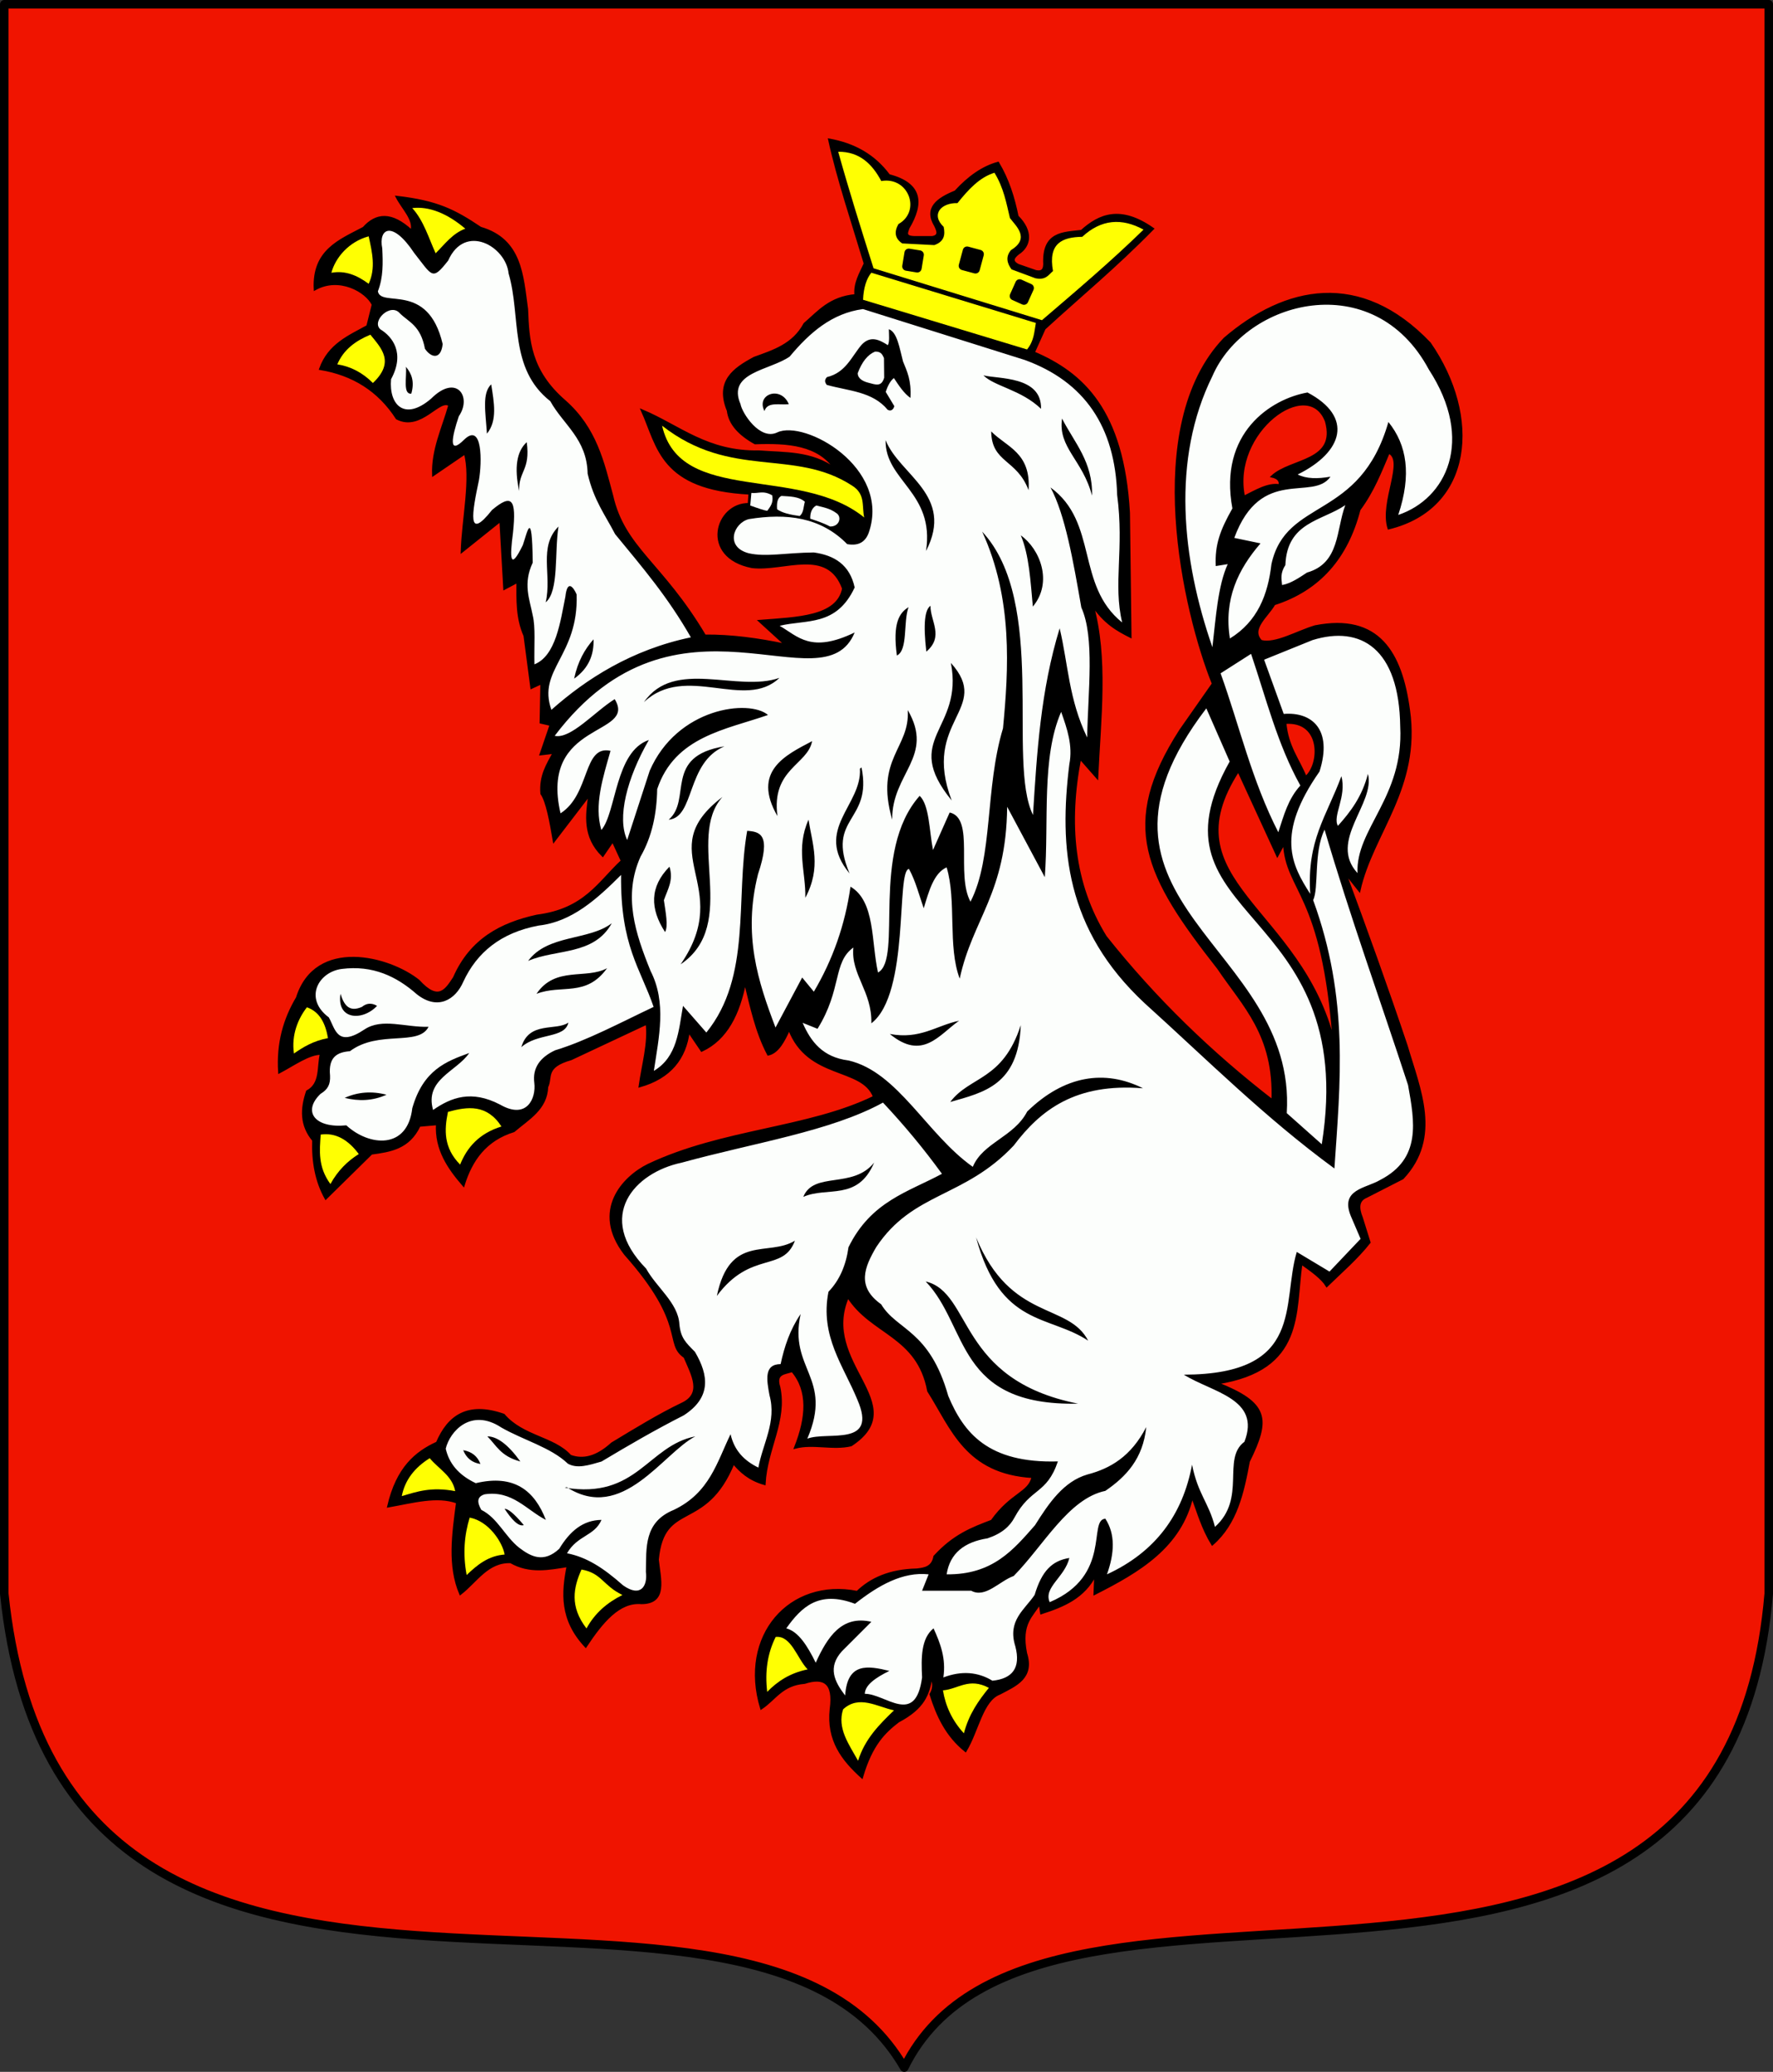
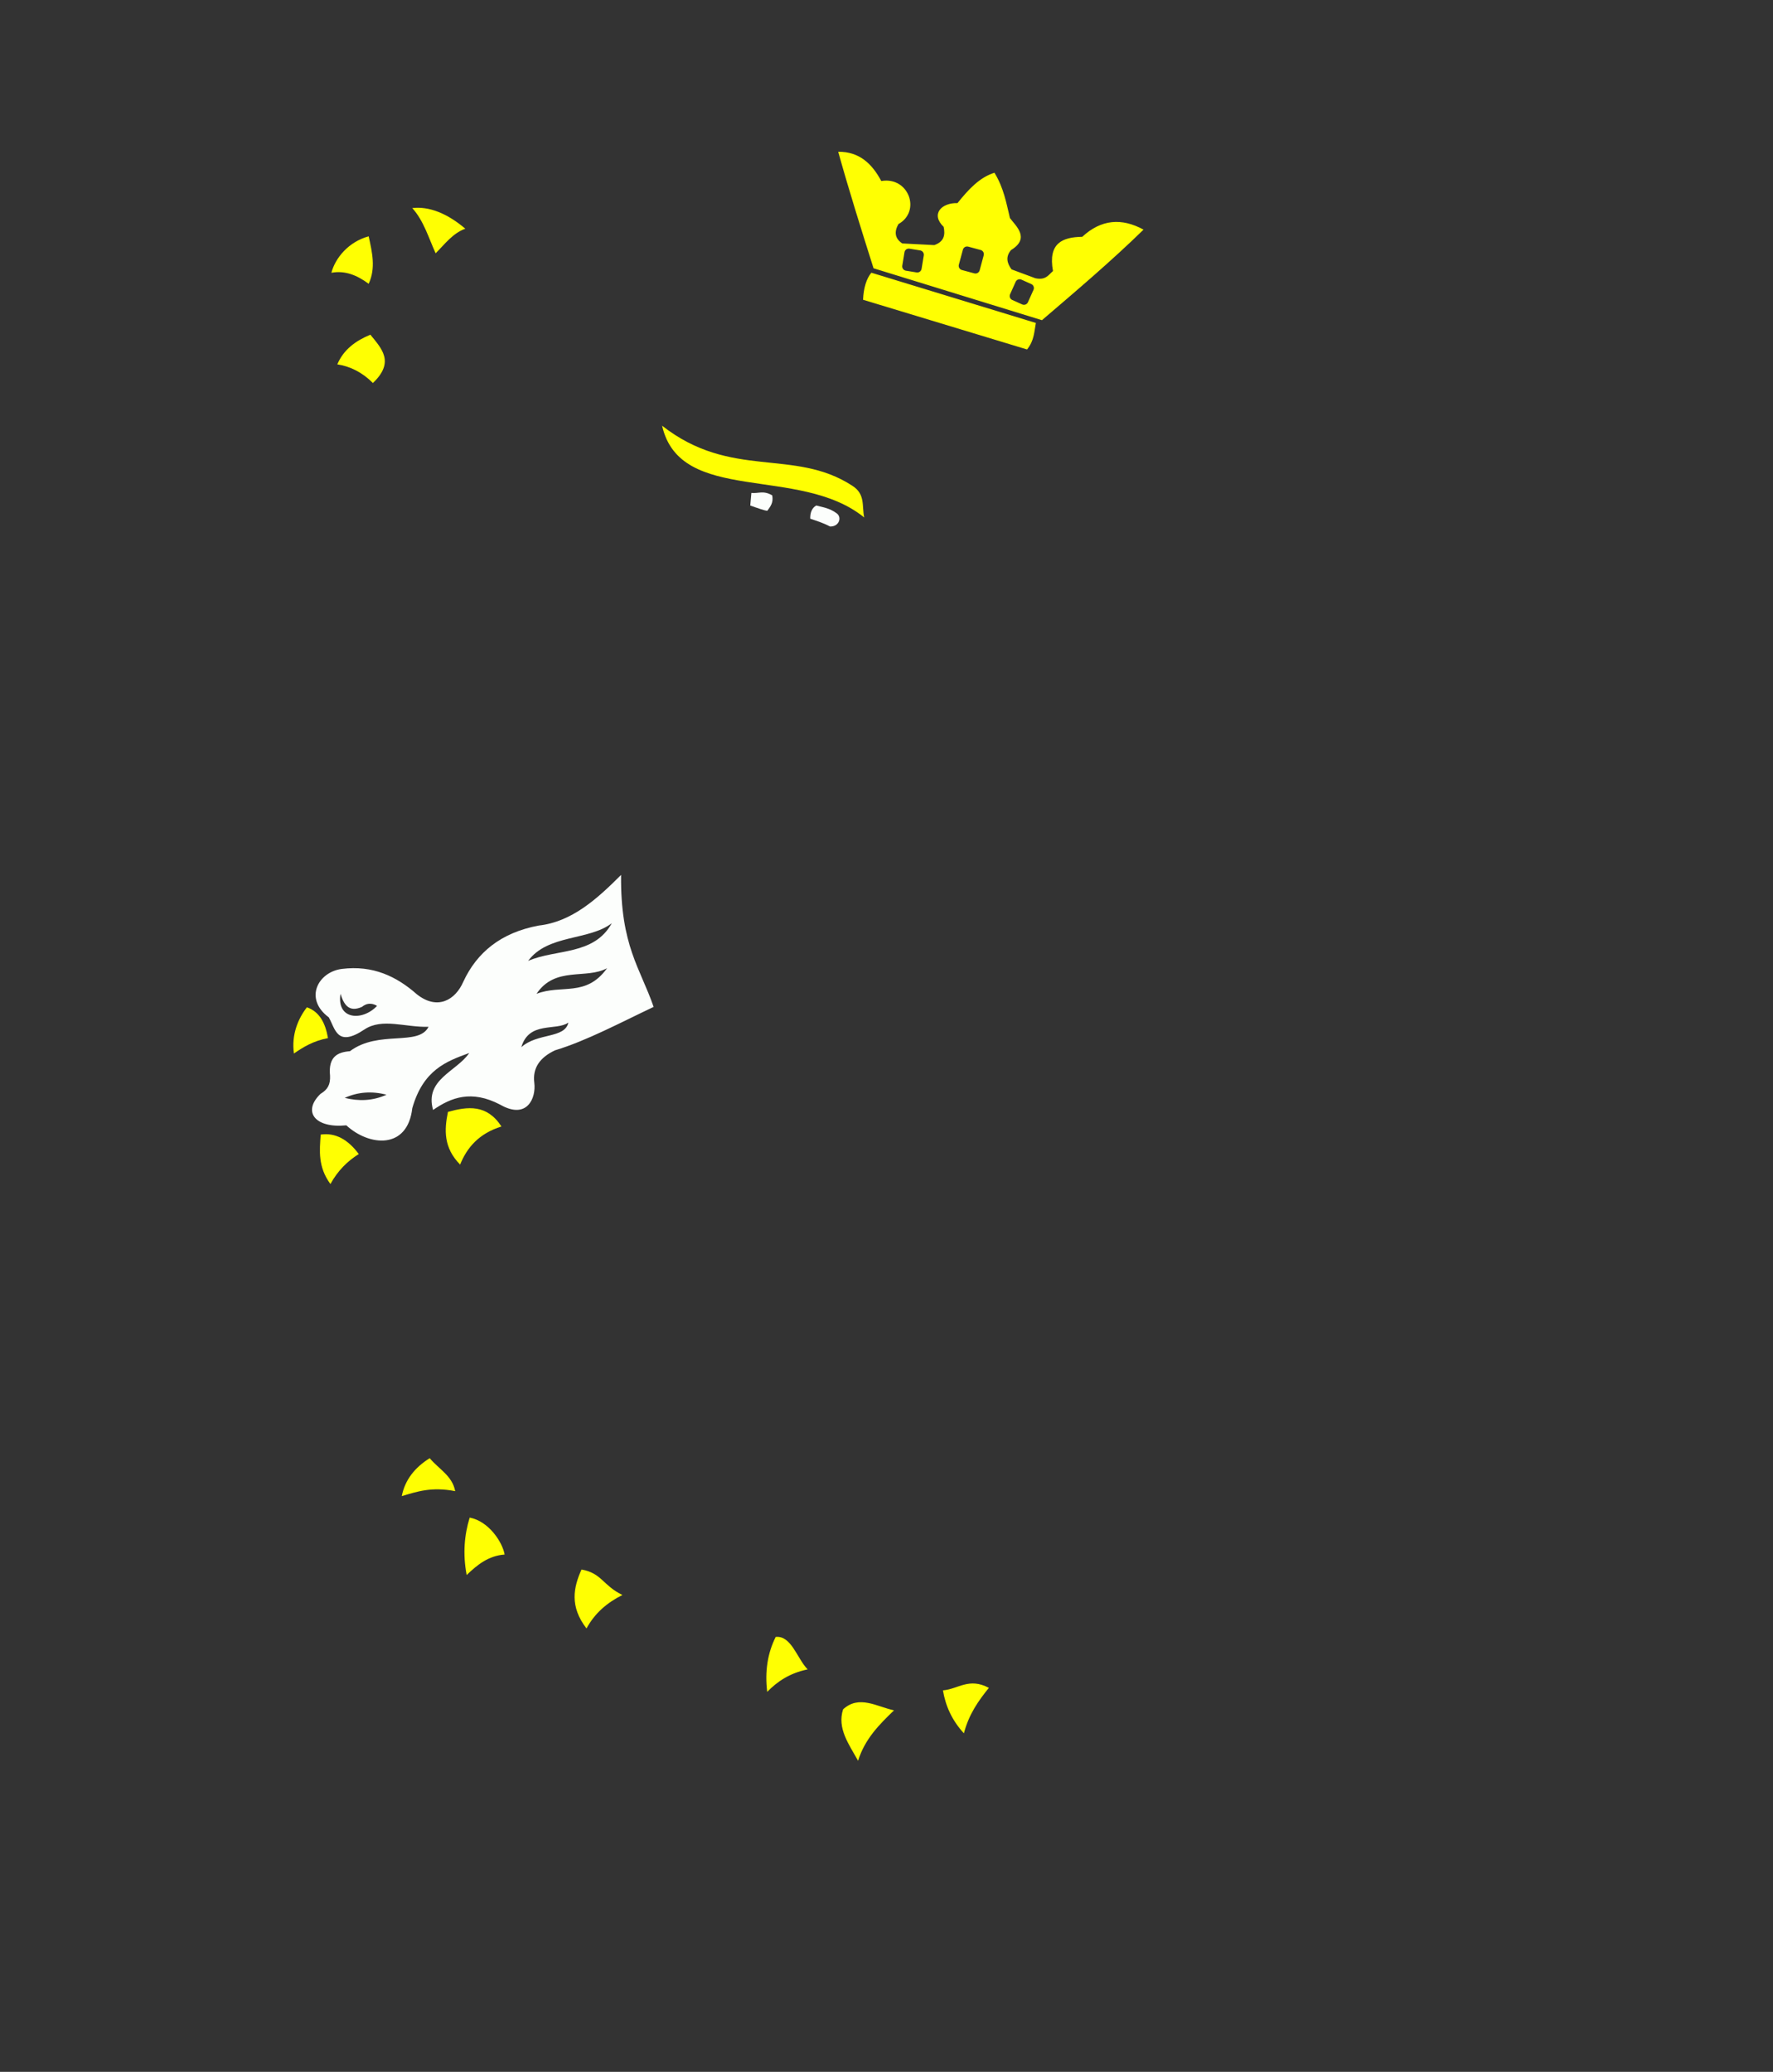
<svg xmlns="http://www.w3.org/2000/svg" xmlns:xlink="http://www.w3.org/1999/xlink" version="1.0" width="735.624" height="859.444" id="svg2">
  <rect width="100%" height="100%" fill="#333333" stroke="none" />
  <defs id="defs5">
    <linearGradient x1="-323.648" y1="242.239" x2="-328.686" y2="252.627" id="linearGradient2813" xlink:href="#linearGradient2531" gradientUnits="userSpaceOnUse" gradientTransform="matrix(0.194,0.981,0.981,-0.194,-461.802,566.45)" />
    <linearGradient x1="-324.098" y1="241.786" x2="-328.699" y2="250.282" id="linearGradient2811" xlink:href="#linearGradient2531" gradientUnits="userSpaceOnUse" />
    <linearGradient x1="-566.934" y1="302.674" x2="-576.935" y2="294.535" id="linearGradient2809" xlink:href="#linearGradient2486" gradientUnits="userSpaceOnUse" gradientTransform="matrix(-0.764,-0.645,0.645,-0.764,-884.708,109.284)" />
    <radialGradient cx="-706.762" cy="210.226" r="29.072" fx="-706.762" fy="210.226" id="radialGradient2807" xlink:href="#linearGradient2486" gradientUnits="userSpaceOnUse" gradientTransform="matrix(1.694,1.49278e-3,-0.175,2.846,529.307,-387.161)" />
    <linearGradient x1="-323.648" y1="242.239" x2="-328.686" y2="252.627" id="linearGradient2805" xlink:href="#linearGradient2531" gradientUnits="userSpaceOnUse" gradientTransform="matrix(0.194,0.981,0.981,-0.194,-461.802,566.45)" />
    <linearGradient x1="-324.098" y1="241.786" x2="-328.699" y2="250.282" id="linearGradient2803" xlink:href="#linearGradient2531" gradientUnits="userSpaceOnUse" />
    <linearGradient x1="-566.934" y1="302.674" x2="-576.935" y2="294.535" id="linearGradient2801" xlink:href="#linearGradient2486" gradientUnits="userSpaceOnUse" gradientTransform="matrix(-0.764,-0.645,0.645,-0.764,-884.708,109.284)" />
    <radialGradient cx="-706.762" cy="210.226" r="29.072" fx="-706.762" fy="210.226" id="radialGradient2799" xlink:href="#linearGradient2486" gradientUnits="userSpaceOnUse" gradientTransform="matrix(1.694,1.49278e-3,-0.175,2.846,529.307,-387.161)" />
    <linearGradient x1="-323.648" y1="242.239" x2="-328.686" y2="252.627" id="linearGradient2797" xlink:href="#linearGradient2531" gradientUnits="userSpaceOnUse" gradientTransform="matrix(0.194,0.981,0.981,-0.194,-461.802,566.45)" />
    <linearGradient x1="-324.098" y1="241.786" x2="-328.699" y2="250.282" id="linearGradient2795" xlink:href="#linearGradient2531" gradientUnits="userSpaceOnUse" />
    <linearGradient x1="-566.934" y1="302.674" x2="-576.935" y2="294.535" id="linearGradient2793" xlink:href="#linearGradient2486" gradientUnits="userSpaceOnUse" gradientTransform="matrix(-0.764,-0.645,0.645,-0.764,-884.708,109.284)" />
    <radialGradient cx="-706.762" cy="210.226" r="29.072" fx="-706.762" fy="210.226" id="radialGradient2791" xlink:href="#linearGradient2486" gradientUnits="userSpaceOnUse" gradientTransform="matrix(1.694,1.49278e-3,-0.175,2.846,529.307,-387.161)" />
    <linearGradient x1="-323.648" y1="242.239" x2="-328.686" y2="252.627" id="linearGradient2715" xlink:href="#linearGradient2531" gradientUnits="userSpaceOnUse" gradientTransform="matrix(0.194,0.981,0.981,-0.194,-461.802,566.45)" />
    <linearGradient x1="-324.098" y1="241.786" x2="-328.699" y2="250.282" id="linearGradient2713" xlink:href="#linearGradient2531" gradientUnits="userSpaceOnUse" />
    <linearGradient x1="-566.934" y1="302.674" x2="-576.935" y2="294.535" id="linearGradient2711" xlink:href="#linearGradient2486" gradientUnits="userSpaceOnUse" gradientTransform="matrix(-0.764,-0.645,0.645,-0.764,-884.708,109.284)" />
    <radialGradient cx="-706.762" cy="210.226" r="29.072" fx="-706.762" fy="210.226" id="radialGradient2709" xlink:href="#linearGradient2486" gradientUnits="userSpaceOnUse" gradientTransform="matrix(1.694,1.49278e-3,-0.175,2.846,529.307,-387.161)" />
    <linearGradient x1="-323.648" y1="242.239" x2="-328.686" y2="252.627" id="linearGradient2659" xlink:href="#linearGradient2531" gradientUnits="userSpaceOnUse" gradientTransform="matrix(0.194,0.981,0.981,-0.194,-461.802,566.45)" />
    <linearGradient x1="-324.098" y1="241.786" x2="-328.699" y2="250.282" id="linearGradient2657" xlink:href="#linearGradient2531" gradientUnits="userSpaceOnUse" />
    <linearGradient x1="-566.934" y1="302.674" x2="-576.935" y2="294.535" id="linearGradient2655" xlink:href="#linearGradient2486" gradientUnits="userSpaceOnUse" gradientTransform="matrix(-0.764,-0.645,0.645,-0.764,-884.708,109.284)" />
    <radialGradient cx="-706.762" cy="210.226" r="29.072" fx="-706.762" fy="210.226" id="radialGradient2653" xlink:href="#linearGradient2486" gradientUnits="userSpaceOnUse" gradientTransform="matrix(1.694,1.49278e-3,-0.175,2.846,529.307,-387.161)" />
    <radialGradient cx="-706.762" cy="210.226" r="29.072" fx="-706.762" fy="210.226" id="radialGradient2601" xlink:href="#linearGradient2486" gradientUnits="userSpaceOnUse" gradientTransform="matrix(1.694,1.49278e-3,-0.175,2.846,529.307,-387.161)" />
    <linearGradient x1="-323.648" y1="242.239" x2="-328.686" y2="252.627" id="linearGradient2566" xlink:href="#linearGradient2531" gradientUnits="userSpaceOnUse" gradientTransform="matrix(0.194,0.981,0.981,-0.194,-461.802,566.45)" />
    <linearGradient x1="-324.098" y1="241.786" x2="-328.699" y2="250.282" id="linearGradient2564" xlink:href="#linearGradient2531" gradientUnits="userSpaceOnUse" />
    <linearGradient x1="-566.934" y1="302.674" x2="-576.935" y2="294.535" id="linearGradient2562" xlink:href="#linearGradient2486" gradientUnits="userSpaceOnUse" gradientTransform="matrix(-0.764,-0.645,0.645,-0.764,-884.708,109.284)" />
    <linearGradient id="linearGradient2486">
      <stop id="stop2488" style="stop-color:#faff00;stop-opacity:1" offset="0" />
      <stop id="stop2603" style="stop-color:#7d7323;stop-opacity:0.992" offset="0.846" />
      <stop id="stop2494" style="stop-color:#000000;stop-opacity:0.984" offset="1" />
    </linearGradient>
    <linearGradient id="linearGradient2531">
      <stop id="stop2533" style="stop-color:#fae646;stop-opacity:1" offset="0" />
      <stop id="stop2539" style="stop-color:#643228;stop-opacity:1" offset="0.885" />
      <stop id="stop2535" style="stop-color:#fae646;stop-opacity:1" offset="1" />
    </linearGradient>
    <radialGradient cx="-706.762" cy="210.226" r="29.072" fx="-706.762" fy="210.226" id="radialGradient2981" xlink:href="#linearGradient2486" gradientUnits="userSpaceOnUse" gradientTransform="matrix(1.694,1.49278e-3,-0.175,2.846,529.307,-387.161)" />
    <linearGradient x1="-566.934" y1="302.674" x2="-576.935" y2="294.535" id="linearGradient2983" xlink:href="#linearGradient2486" gradientUnits="userSpaceOnUse" gradientTransform="matrix(-0.764,-0.645,0.645,-0.764,-884.708,109.284)" />
    <linearGradient x1="-324.098" y1="241.786" x2="-328.699" y2="250.282" id="linearGradient2985" xlink:href="#linearGradient2531" gradientUnits="userSpaceOnUse" />
    <linearGradient x1="-323.648" y1="242.239" x2="-328.686" y2="252.627" id="linearGradient2987" xlink:href="#linearGradient2531" gradientUnits="userSpaceOnUse" gradientTransform="matrix(0.194,0.981,0.981,-0.194,-461.802,566.45)" />
    <radialGradient cx="-706.762" cy="210.226" r="29.072" fx="-706.762" fy="210.226" id="radialGradient3018" xlink:href="#linearGradient2486" gradientUnits="userSpaceOnUse" gradientTransform="matrix(1.694,1.49278e-3,-0.175,2.846,529.307,-387.161)" />
    <linearGradient x1="-566.934" y1="302.674" x2="-576.935" y2="294.535" id="linearGradient3020" xlink:href="#linearGradient2486" gradientUnits="userSpaceOnUse" gradientTransform="matrix(-0.764,-0.645,0.645,-0.764,-884.708,109.284)" />
    <linearGradient x1="-324.098" y1="241.786" x2="-328.699" y2="250.282" id="linearGradient3022" xlink:href="#linearGradient2531" gradientUnits="userSpaceOnUse" />
    <linearGradient x1="-323.648" y1="242.239" x2="-328.686" y2="252.627" id="linearGradient3024" xlink:href="#linearGradient2531" gradientUnits="userSpaceOnUse" gradientTransform="matrix(0.194,0.981,0.981,-0.194,-461.802,566.45)" />
    <radialGradient cx="-706.762" cy="210.226" r="29.072" fx="-706.762" fy="210.226" id="radialGradient3055" xlink:href="#linearGradient2486" gradientUnits="userSpaceOnUse" gradientTransform="matrix(1.694,1.49278e-3,-0.175,2.846,529.307,-387.161)" />
    <linearGradient x1="-566.934" y1="302.674" x2="-576.935" y2="294.535" id="linearGradient3057" xlink:href="#linearGradient2486" gradientUnits="userSpaceOnUse" gradientTransform="matrix(-0.764,-0.645,0.645,-0.764,-884.708,109.284)" />
    <linearGradient x1="-324.098" y1="241.786" x2="-328.699" y2="250.282" id="linearGradient3059" xlink:href="#linearGradient2531" gradientUnits="userSpaceOnUse" />
    <linearGradient x1="-323.648" y1="242.239" x2="-328.686" y2="252.627" id="linearGradient3061" xlink:href="#linearGradient2531" gradientUnits="userSpaceOnUse" gradientTransform="matrix(0.194,0.981,0.981,-0.194,-461.802,566.45)" />
    <radialGradient cx="-706.762" cy="210.226" r="29.072" fx="-706.762" fy="210.226" id="radialGradient3090" xlink:href="#linearGradient2486" gradientUnits="userSpaceOnUse" gradientTransform="matrix(1.694,1.49278e-3,-0.175,2.846,529.307,-387.161)" />
    <linearGradient x1="-566.934" y1="302.674" x2="-576.935" y2="294.535" id="linearGradient3092" xlink:href="#linearGradient2486" gradientUnits="userSpaceOnUse" gradientTransform="matrix(-0.764,-0.645,0.645,-0.764,-884.708,109.284)" />
    <linearGradient x1="-324.098" y1="241.786" x2="-328.699" y2="250.282" id="linearGradient3094" xlink:href="#linearGradient2531" gradientUnits="userSpaceOnUse" />
    <linearGradient x1="-323.648" y1="242.239" x2="-328.686" y2="252.627" id="linearGradient3096" xlink:href="#linearGradient2531" gradientUnits="userSpaceOnUse" gradientTransform="matrix(0.194,0.981,0.981,-0.194,-461.802,566.45)" />
    <radialGradient cx="-706.762" cy="210.226" r="29.072" fx="-706.762" fy="210.226" id="radialGradient3121" xlink:href="#linearGradient2486" gradientUnits="userSpaceOnUse" gradientTransform="matrix(1.694,1.49278e-3,-0.175,2.846,529.307,-387.161)" />
    <linearGradient x1="-566.934" y1="302.674" x2="-576.935" y2="294.535" id="linearGradient3133" xlink:href="#linearGradient2486" gradientUnits="userSpaceOnUse" gradientTransform="matrix(-0.764,-0.645,0.645,-0.764,-884.708,109.284)" />
    <linearGradient x1="-324.098" y1="241.786" x2="-328.699" y2="250.282" id="linearGradient3135" xlink:href="#linearGradient2531" gradientUnits="userSpaceOnUse" />
    <linearGradient x1="-323.648" y1="242.239" x2="-328.686" y2="252.627" id="linearGradient3137" xlink:href="#linearGradient2531" gradientUnits="userSpaceOnUse" gradientTransform="matrix(0.194,0.981,0.981,-0.194,-461.802,566.45)" />
    <linearGradient x1="-566.934" y1="302.674" x2="-576.935" y2="294.535" id="linearGradient3200" xlink:href="#linearGradient2486" gradientUnits="userSpaceOnUse" gradientTransform="matrix(-0.764,-0.645,0.645,-0.764,-884.708,109.284)" />
    <linearGradient x1="-324.098" y1="241.786" x2="-328.699" y2="250.282" id="linearGradient3202" xlink:href="#linearGradient2531" gradientUnits="userSpaceOnUse" />
    <linearGradient x1="-323.648" y1="242.239" x2="-328.686" y2="252.627" id="linearGradient3204" xlink:href="#linearGradient2531" gradientUnits="userSpaceOnUse" gradientTransform="matrix(0.194,0.981,0.981,-0.194,-461.802,566.45)" />
    <linearGradient x1="-566.934" y1="302.674" x2="-576.935" y2="294.535" id="linearGradient3260" xlink:href="#linearGradient2486" gradientUnits="userSpaceOnUse" gradientTransform="matrix(-0.764,-0.645,0.645,-0.764,-884.708,109.284)" />
    <linearGradient x1="-324.098" y1="241.786" x2="-328.699" y2="250.282" id="linearGradient3262" xlink:href="#linearGradient2531" gradientUnits="userSpaceOnUse" />
    <linearGradient x1="-323.648" y1="242.239" x2="-328.686" y2="252.627" id="linearGradient3264" xlink:href="#linearGradient2531" gradientUnits="userSpaceOnUse" gradientTransform="matrix(0.194,0.981,0.981,-0.194,-461.802,566.45)" />
    <linearGradient x1="-566.934" y1="302.674" x2="-576.935" y2="294.535" id="linearGradient3320" xlink:href="#linearGradient2486" gradientUnits="userSpaceOnUse" gradientTransform="matrix(-0.764,-0.645,0.645,-0.764,-884.708,109.284)" />
    <linearGradient x1="-324.098" y1="241.786" x2="-328.699" y2="250.282" id="linearGradient3322" xlink:href="#linearGradient2531" gradientUnits="userSpaceOnUse" />
    <linearGradient x1="-323.648" y1="242.239" x2="-328.686" y2="252.627" id="linearGradient3324" xlink:href="#linearGradient2531" gradientUnits="userSpaceOnUse" gradientTransform="matrix(0.194,0.981,0.981,-0.194,-461.802,566.45)" />
    <linearGradient x1="-566.934" y1="302.674" x2="-576.935" y2="294.535" id="linearGradient3410" xlink:href="#linearGradient2486" gradientUnits="userSpaceOnUse" gradientTransform="matrix(-0.764,-0.645,0.645,-0.764,-884.708,109.284)" />
    <linearGradient x1="-324.098" y1="241.786" x2="-328.699" y2="250.282" id="linearGradient3412" xlink:href="#linearGradient2531" gradientUnits="userSpaceOnUse" />
    <linearGradient x1="-323.648" y1="242.239" x2="-328.686" y2="252.627" id="linearGradient3414" xlink:href="#linearGradient2531" gradientUnits="userSpaceOnUse" gradientTransform="matrix(0.194,0.981,0.981,-0.194,-461.802,566.45)" />
    <linearGradient x1="-566.934" y1="302.674" x2="-576.935" y2="294.535" id="linearGradient3416" xlink:href="#linearGradient2486" gradientUnits="userSpaceOnUse" gradientTransform="matrix(-0.764,-0.645,0.645,-0.764,-884.708,109.284)" />
    <linearGradient x1="-324.098" y1="241.786" x2="-328.699" y2="250.282" id="linearGradient3418" xlink:href="#linearGradient2531" gradientUnits="userSpaceOnUse" />
    <linearGradient x1="-323.648" y1="242.239" x2="-328.686" y2="252.627" id="linearGradient3420" xlink:href="#linearGradient2531" gradientUnits="userSpaceOnUse" gradientTransform="matrix(0.194,0.981,0.981,-0.194,-461.802,566.45)" />
    <linearGradient x1="-566.934" y1="302.674" x2="-576.935" y2="294.535" id="linearGradient3422" xlink:href="#linearGradient2486" gradientUnits="userSpaceOnUse" gradientTransform="matrix(-0.764,-0.645,0.645,-0.764,-884.708,109.284)" />
    <linearGradient x1="-324.098" y1="241.786" x2="-328.699" y2="250.282" id="linearGradient3424" xlink:href="#linearGradient2531" gradientUnits="userSpaceOnUse" />
    <linearGradient x1="-323.648" y1="242.239" x2="-328.686" y2="252.627" id="linearGradient3426" xlink:href="#linearGradient2531" gradientUnits="userSpaceOnUse" gradientTransform="matrix(0.194,0.981,0.981,-0.194,-461.802,566.45)" />
    <linearGradient x1="-566.934" y1="302.674" x2="-576.935" y2="294.535" id="linearGradient3674" xlink:href="#linearGradient2486" gradientUnits="userSpaceOnUse" gradientTransform="matrix(-0.764,-0.645,0.645,-0.764,-884.708,109.284)" />
    <linearGradient x1="-324.098" y1="241.786" x2="-328.699" y2="250.282" id="linearGradient3676" xlink:href="#linearGradient2531" gradientUnits="userSpaceOnUse" />
    <linearGradient x1="-323.648" y1="242.239" x2="-328.686" y2="252.627" id="linearGradient3678" xlink:href="#linearGradient2531" gradientUnits="userSpaceOnUse" gradientTransform="matrix(0.194,0.981,0.981,-0.194,-461.802,566.45)" />
    <linearGradient x1="-566.934" y1="302.674" x2="-576.935" y2="294.535" id="linearGradient3680" xlink:href="#linearGradient2486" gradientUnits="userSpaceOnUse" gradientTransform="matrix(-0.764,-0.645,0.645,-0.764,-884.708,109.284)" />
    <linearGradient x1="-324.098" y1="241.786" x2="-328.699" y2="250.282" id="linearGradient3682" xlink:href="#linearGradient2531" gradientUnits="userSpaceOnUse" />
    <linearGradient x1="-323.648" y1="242.239" x2="-328.686" y2="252.627" id="linearGradient3684" xlink:href="#linearGradient2531" gradientUnits="userSpaceOnUse" gradientTransform="matrix(0.194,0.981,0.981,-0.194,-461.802,566.45)" />
    <linearGradient x1="-566.934" y1="302.674" x2="-576.935" y2="294.535" id="linearGradient3686" xlink:href="#linearGradient2486" gradientUnits="userSpaceOnUse" gradientTransform="matrix(-0.764,-0.645,0.645,-0.764,-884.708,109.284)" />
    <linearGradient x1="-324.098" y1="241.786" x2="-328.699" y2="250.282" id="linearGradient3688" xlink:href="#linearGradient2531" gradientUnits="userSpaceOnUse" />
    <linearGradient x1="-323.648" y1="242.239" x2="-328.686" y2="252.627" id="linearGradient3690" xlink:href="#linearGradient2531" gradientUnits="userSpaceOnUse" gradientTransform="matrix(0.194,0.981,0.981,-0.194,-461.802,566.45)" />
    <linearGradient x1="-566.934" y1="302.674" x2="-576.935" y2="294.535" id="linearGradient3793" xlink:href="#linearGradient2486" gradientUnits="userSpaceOnUse" gradientTransform="matrix(-0.764,-0.645,0.645,-0.764,-884.708,109.284)" />
    <linearGradient x1="-324.098" y1="241.786" x2="-328.699" y2="250.282" id="linearGradient3795" xlink:href="#linearGradient2531" gradientUnits="userSpaceOnUse" />
    <linearGradient x1="-323.648" y1="242.239" x2="-328.686" y2="252.627" id="linearGradient3797" xlink:href="#linearGradient2531" gradientUnits="userSpaceOnUse" gradientTransform="matrix(0.194,0.981,0.981,-0.194,-461.802,566.45)" />
    <linearGradient x1="-566.934" y1="302.674" x2="-576.935" y2="294.535" id="linearGradient3799" xlink:href="#linearGradient2486" gradientUnits="userSpaceOnUse" gradientTransform="matrix(-0.764,-0.645,0.645,-0.764,-884.708,109.284)" />
    <linearGradient x1="-324.098" y1="241.786" x2="-328.699" y2="250.282" id="linearGradient3801" xlink:href="#linearGradient2531" gradientUnits="userSpaceOnUse" />
    <linearGradient x1="-323.648" y1="242.239" x2="-328.686" y2="252.627" id="linearGradient3803" xlink:href="#linearGradient2531" gradientUnits="userSpaceOnUse" gradientTransform="matrix(0.194,0.981,0.981,-0.194,-461.802,566.45)" />
    <linearGradient x1="-566.934" y1="302.674" x2="-576.935" y2="294.535" id="linearGradient3805" xlink:href="#linearGradient2486" gradientUnits="userSpaceOnUse" gradientTransform="matrix(-0.764,-0.645,0.645,-0.764,-884.708,109.284)" />
    <linearGradient x1="-324.098" y1="241.786" x2="-328.699" y2="250.282" id="linearGradient3807" xlink:href="#linearGradient2531" gradientUnits="userSpaceOnUse" />
    <linearGradient x1="-323.648" y1="242.239" x2="-328.686" y2="252.627" id="linearGradient3809" xlink:href="#linearGradient2531" gradientUnits="userSpaceOnUse" gradientTransform="matrix(0.194,0.981,0.981,-0.194,-461.802,566.45)" />
  </defs>
  <g transform="translate(-522.872,-10.135)" id="layer1">
-     <path d="M 524.644,11.907 L 1256.725,11.907 L 1256.725,671.187 C 1238.113,892.132 954.162,753.871 898.043,867.808 C 831.693,753.145 548.354,901.652 524.644,671.187 L 524.644,11.907 z" id="path3349" style="fill:#f01400;fill-opacity:1;fill-rule:nonzero;stroke:#000000;stroke-width:3.543;stroke-linecap:round;stroke-linejoin:round;stroke-miterlimit:4;stroke-dasharray:none;stroke-dashoffset:0;stroke-opacity:1" />
-   </g>
+     </g>
  <g transform="translate(790.577,-4.6701803e-7)" id="g4754">
-     <path d="M -257.362,299.802 C -241.874,298.655 -242.488,317.24 -248.865,322.463 C -251.818,315.064 -256.479,309.862 -257.362,299.802 z M -446.468,57.984 C -436.662,59.77 -428.141,64.126 -421.753,72.749 C -408.26,76.261 -407.579,84.23 -413.729,94.575 C -414.288,96.33 -415.539,98.316 -411.161,98.426 L -403.779,98.426 C -400.649,97.902 -401.421,95.817 -402.495,93.612 C -406.895,86.339 -401.62,82.522 -394.15,79.489 C -388.675,73.481 -382.827,69.343 -376.497,67.613 C -372.373,74.513 -370.038,82.008 -368.473,89.76 C -362.316,95.859 -363.112,101.957 -368.152,105.167 C -370.166,106.771 -371.225,108.376 -368.152,109.981 L -360.769,112.549 C -358.952,112.866 -357.365,112.723 -357.239,109.66 C -357.904,96.358 -349.425,96.772 -341.832,95.859 C -334.356,89.113 -325.718,85.522 -312.303,94.896 C -328.016,110.902 -342.289,122.584 -357.239,136.301 L -361.732,146.251 C -341.49,154.908 -324.682,170.105 -322.253,212.691 L -321.611,264.046 C -326.854,261.385 -332.096,258.574 -337.339,250.887 C -331.197,272.912 -334.27,298.009 -335.413,322.463 L -342.474,314.438 C -347.696,341.54 -345.471,366.611 -331.882,388.582 C -311.422,414.355 -288.147,436.845 -262.553,456.628 C -261.491,429.17 -274.749,417.056 -285.021,401.742 C -315.263,363.169 -326.09,342.204 -300.748,302.884 L -287.267,283.625 C -299.085,254.355 -317.254,176.68 -282.453,140.473 C -257.338,118.959 -226.25,112.16 -197.396,142.399 C -176.278,172.864 -179.737,210.666 -214.407,219.111 C -217.841,208.208 -207.235,190.968 -214.407,187.656 C -217.788,195.573 -220.763,203.49 -226.604,211.407 C -231.698,231.135 -243.124,244.531 -261.911,250.566 C -264.829,255.701 -272.193,260.837 -267.367,265.972 C -261.309,267.516 -252.476,262.124 -244.899,259.874 C -218.695,254.732 -209.272,270.724 -206.062,294.538 C -201.482,326.803 -221.274,345.448 -226.604,369.324 L -232.703,361.621 C -223.785,385.694 -215.092,409.766 -207.025,433.839 C -201.774,451.787 -192.69,471.713 -208.63,488.725 L -223.715,496.428 C -227.215,497.888 -227.263,501.074 -225.641,505.094 L -222.432,515.365 C -227.669,522.003 -234.061,527.487 -240.085,533.339 C -241.991,530.237 -246.248,527.134 -250.677,524.031 C -253.647,544.431 -249.3,568.042 -285.663,573.782 C -264.534,582.16 -263.708,588.417 -272.503,606.199 C -274.912,619.102 -277.631,631.833 -287.588,640.543 C -291.637,633.91 -293.476,627.276 -295.934,620.643 C -300.769,641.688 -318.085,651.813 -336.376,661.085 L -336.055,653.061 C -340.858,662.708 -349.51,666.197 -358.522,669.109 L -359.164,664.937 C -362.244,670.408 -367.437,673.161 -364.942,685.8 C -361.702,695.948 -369.146,698.974 -375.855,702.49 C -383.129,705.274 -384.898,717.784 -389.977,726.242 C -397.825,719.948 -401.67,711.653 -404.421,702.811 C -402.546,699.654 -403.512,697.444 -404.1,695.108 C -405.321,702.956 -407.414,708.483 -417.902,714.045 C -423.543,718.376 -429.03,723.559 -432.987,737.155 C -440.863,730.028 -447.26,721.961 -445.826,708.91 C -444.307,697.772 -448.862,695.467 -456.739,697.997 C -466.228,698.729 -469.022,704.818 -474.713,708.589 C -483.807,678.631 -462.837,654.88 -434.913,660.443 C -429.369,655.093 -421.683,651.394 -410.199,651.135 C -406.871,650.761 -403.63,650.243 -402.816,645.679 C -394.81,636.938 -387.42,634.081 -379.065,630.914 C -370.817,619.361 -363.558,619.55 -362.053,612.619 C -389.775,611.003 -395.566,592.442 -405.384,576.991 C -409.726,553.761 -429.004,553.416 -438.765,537.833 C -450.935,565.59 -411.848,582.584 -437.481,599.459 C -444.982,601.262 -453.155,598.497 -460.591,600.422 C -455.639,587.909 -454.869,576.889 -461.875,568.646 C -464.825,569.761 -469.215,569.437 -467.331,575.386 C -464.33,589.389 -472.615,600.698 -473.429,615.508 C -479.814,613.671 -483.263,610.367 -486.268,606.841 C -498.039,635.618 -515.388,621.935 -517.723,646.962 C -516.9,655.147 -513.848,664.923 -524.464,664.937 C -533.741,664.107 -540.831,672.754 -547.573,682.911 C -558.003,671.784 -557.178,660.657 -554.956,649.53 C -562.873,650.781 -570.79,652.476 -578.707,647.925 C -588.35,647.607 -593.007,656.015 -599.57,661.085 C -604.489,649.583 -602.606,636.38 -600.854,623.211 C -609.157,620.088 -619.497,623.077 -629.42,624.816 C -625.734,608.916 -617.977,602.515 -609.199,598.496 C -604.508,587.504 -596.527,581.72 -581.596,586.941 C -573.791,596.103 -560.749,596.343 -553.993,603.953 C -548.628,605.958 -542.88,604.513 -536.66,598.817 C -526.762,592.822 -516.839,586.777 -507.773,582.448 C -498.592,578.255 -503.306,570.358 -506.489,562.869 C -514.846,557.259 -505.033,549.601 -531.204,520.18 C -545.055,502.178 -531.845,488.288 -521.575,483.268 C -490.655,468.617 -455.241,468.398 -427.852,455.023 C -432.722,442.148 -455.293,447.693 -463.158,426.778 C -465.423,431.868 -467.873,436.496 -471.825,437.37 C -476.807,427.904 -478.933,417.485 -481.454,407.199 C -484.037,420.508 -489.162,430.992 -499.428,435.765 L -504.884,427.741 C -506.312,439.015 -512.555,446.955 -525.105,450.529 C -523.886,441.778 -521.139,432.517 -522.217,424.531 L -553.672,439.295 C -564.957,442.483 -561.632,446.888 -563.622,450.85 C -563.94,460.008 -571.443,464.033 -577.423,469.146 C -589.184,472.79 -595.056,481.145 -598.286,491.613 C -604.467,484.433 -609.776,476.816 -609.199,466.257 L -616.582,466.899 C -620.987,476.321 -628.735,477.386 -636.482,478.454 L -655.419,497.07 C -659.4,489.954 -660.849,481.824 -660.554,472.997 C -665.822,466.747 -665.521,459.878 -663.122,452.776 C -657.137,449.563 -658.724,442.564 -657.345,437.049 C -662.476,437.031 -668.76,441.625 -674.677,444.752 C -675.474,432.619 -672.479,422.653 -667.295,413.939 C -659.489,389.106 -629.058,397.085 -616.903,406.878 C -608.602,416.024 -605.44,410.61 -602.138,405.594 C -595.144,389.611 -582.448,383.132 -567.794,379.916 C -547.823,377.368 -542.102,366.05 -532.488,357.127 L -536.339,348.782 L -540.512,354.881 C -548.479,346.987 -547.183,338.252 -545.968,329.524 L -560.733,348.782 C -562.151,340.492 -563.611,332.457 -565.869,329.203 C -566.509,321.768 -563.381,317.16 -560.733,312.192 L -566.189,312.834 L -562.017,300.637 L -566.189,299.674 L -565.869,283.305 L -570.041,285.23 L -572.868,263.717 C -576.177,256.231 -575.811,248.744 -575.819,241.258 L -581.275,244.146 L -582.88,215.901 L -598.928,228.74 C -598.495,215.147 -594.699,198.191 -597.644,187.977 L -610.804,196.964 C -611.215,186.67 -606.751,177.596 -604.064,168.077 C -608.291,164.763 -615.93,178.714 -625.89,173.533 C -633.413,161.863 -644.152,155.247 -657.666,152.991 C -654.077,142.994 -645.787,139.578 -638.087,135.338 L -635.84,126.351 C -638.512,120.773 -649.793,114.269 -659.912,119.931 C -660.709,103.942 -649.633,99.826 -639.691,94.575 C -634.596,88.85 -628.303,87.917 -619.791,95.859 C -618.376,91.151 -623.495,86.443 -625.89,81.736 C -609.344,83.672 -602.259,87.166 -591.225,94.575 C -574.412,99.457 -573.892,114.296 -571.967,128.276 C -571.462,141.008 -570.947,153.74 -556.239,166.472 C -543.411,177.806 -540.368,191.809 -536.66,205.63 C -531.653,227.606 -516.121,233.448 -498.144,263.725 C -487.375,263.616 -476.066,265.123 -464.442,267.577 L -475.355,257.627 C -459.756,256.42 -443.041,256.118 -440.691,244.146 C -447.066,226.569 -465.344,236.763 -478.565,235.159 C -499.958,230.98 -493.447,208.877 -479.849,209.161 L -479.528,204.667 C -516.509,202.78 -517.395,185.285 -524.143,170.323 C -508.714,176.812 -497.245,187.754 -475.676,187.335 C -464.883,188.183 -453.883,187.383 -443.9,194.717 C -450.814,184.232 -463.61,183.308 -477.281,183.804 C -483.9,180.132 -487.885,175.707 -488.515,170.323 C -493.506,158.194 -486.071,153.055 -477.602,148.497 C -469.608,145.61 -461.412,143.074 -456.739,134.375 C -450.932,129.371 -446.242,123.436 -435.555,122.499 C -436.099,117.503 -433.591,113.525 -431.703,109.339 C -436.859,92.104 -442.866,74.443 -446.468,57.984 z M -274.493,206.167 C -269.446,203.651 -264.341,200.505 -259.601,201.372 C -259.221,199.489 -260.212,198.214 -262.728,197.619 C -254.823,190.336 -235.615,191.788 -240.352,174.737 C -247.735,155.417 -280.251,179.125 -274.493,206.167 z M -276.786,319.63 L -260.6,354.836 L -257.767,349.575 C -256.888,369.943 -241.585,369.673 -237.13,432.53 C -250.753,376.282 -306.793,365.875 -276.786,319.63 z" id="path4744" style="fill:#000000;fill-rule:evenodd;stroke:#000000;stroke-width:1px;stroke-linecap:butt;stroke-linejoin:miter;stroke-opacity:1" />
    <path d="M -515.874,176.589 C -487.172,199.069 -461.222,185.72 -436.987,201.475 C -431.416,205.012 -433.05,209.881 -432.01,214.664 C -458.871,192.802 -508.375,209.611 -515.874,176.589 z" id="path3590" style="fill:#ffff02;fill-opacity:1;fill-rule:evenodd;stroke:none;stroke-width:1px;stroke-linecap:butt;stroke-linejoin:miter;stroke-opacity:1" />
    <path d="M -451.918,209.687 C -453.736,210.743 -454.457,212.652 -454.407,215.162 C -451.725,216.075 -449.076,216.887 -446.195,218.397 C -442.355,218.531 -441.178,214.509 -443.457,212.922 C -446.278,210.802 -449.098,210.434 -451.918,209.687 z" id="path3592" style="fill:#fcfefc;fill-opacity:1;fill-rule:evenodd;stroke:none;stroke-width:1px;stroke-linecap:butt;stroke-linejoin:miter;stroke-opacity:1" />
-     <path d="M -466.366,205.722 C -467.764,206.363 -468.419,208.12 -468.157,211.251 C -466.011,212.792 -462.608,213.546 -458.812,214.054 C -457.083,212.75 -457.251,210.181 -456.632,208.136 C -459.166,205.91 -462.833,205.951 -466.366,205.722 z" id="path3594" style="fill:#fcfefc;fill-opacity:1;fill-rule:evenodd;stroke:none;stroke-width:1px;stroke-linecap:butt;stroke-linejoin:miter;stroke-opacity:1" />
    <path d="M -478.825,204.476 L -479.292,209.694 C -476.308,210.766 -473.362,211.817 -472.206,211.874 C -471.001,210.158 -469.585,208.606 -470.181,205.489 C -473.883,203.306 -475.945,204.811 -478.825,204.476 z" id="path3596" style="fill:#fcfefc;fill-opacity:1;fill-rule:evenodd;stroke:none;stroke-width:1px;stroke-linecap:butt;stroke-linejoin:miter;stroke-opacity:1" />
    <path d="M -532.888,362.932 C -533.211,392.337 -524.865,401.693 -519.387,417.684 C -533.161,424.203 -547.225,431.74 -560.263,435.684 C -566.608,438.642 -569.676,443.056 -568.889,449.184 C -568.098,455.447 -571.866,464.672 -583.139,458.184 C -595.009,452.029 -603.336,455.211 -610.89,460.435 C -614.492,447.742 -601.161,444.532 -595.889,436.809 C -605.452,440.279 -614.983,443.83 -619.515,459.685 C -621.496,477.038 -637.456,475.5 -646.89,466.81 C -659.932,468.106 -665.217,461.115 -657.61,453.769 C -654.502,451.876 -653.477,449.832 -653.641,446.184 C -654.429,438.327 -650.495,436.452 -645.39,436.059 C -633.438,427.113 -616.935,434.186 -612.765,425.934 C -622.304,426.247 -632.033,422.131 -639.39,427.059 C -650.772,434.65 -651.422,426.843 -654.157,422.028 C -664.629,414.214 -658.525,403.166 -648.765,401.933 C -635.944,400.319 -626.117,404.964 -617.64,412.433 C -609.004,419.279 -601.594,414.716 -598.359,407.261 C -592.8,395.236 -582.859,386.859 -567.014,383.933 C -553.404,382.394 -542.988,373.048 -532.888,362.932 z M -649.307,412.259 C -647.9,416.734 -645.828,420.072 -640.416,417.681 C -638.589,416.19 -636.531,415.849 -634.127,417.247 C -640.233,423.709 -651.004,423.043 -649.307,412.259 z M -574.271,434.38 C -567.508,428.334 -556.272,430.909 -554.752,424.187 C -559.819,427.777 -571.064,423.441 -574.271,434.38 z M -647.572,455.416 C -642.078,452.958 -636.295,452.524 -630.223,454.115 C -636.006,456.726 -641.789,456.848 -647.572,455.416 z M -567.981,412.259 C -560.19,400.66 -547.389,406.376 -538.704,401.632 C -547.465,413.781 -557.501,408.22 -567.981,412.259 z M -571.451,398.596 C -559.803,393.556 -544.203,396.418 -536.752,382.982 C -546.325,390.272 -563.304,387.53 -571.451,398.596 z" id="path3686" style="fill:#fcfefc;fill-opacity:1;fill-rule:evenodd;stroke:none;stroke-width:1px;stroke-linecap:butt;stroke-linejoin:miter;stroke-opacity:1" />
    <g id="g4735">
      <path d="M -442.799,62.956 C -434.084,62.864 -428.778,67.886 -424.931,75.097 C -413.55,73.137 -408.287,87.64 -417.83,92.964 C -419.646,96.225 -419.296,98.943 -416.226,100.982 L -402.94,101.669 C -398.762,100.23 -398.374,97.368 -399.046,94.11 C -404.549,88.828 -399.926,84.057 -393.319,84.26 C -388.866,78.733 -384.229,73.577 -377.971,71.661 C -374.144,77.922 -373.042,84.183 -371.557,90.445 C -369.165,93.703 -362.977,98.785 -371.099,103.731 C -373.364,106.403 -372.872,109.076 -370.87,111.749 L -361.02,115.414 C -356.693,116.338 -355.575,114.055 -353.689,112.436 C -355.821,100.796 -349.712,98.366 -341.548,98.233 C -333.7,90.968 -325.191,90.305 -316.121,95.255 C -329.357,108.185 -343.85,120.486 -358.271,132.823 L -428.138,111.29 C -433.148,95.484 -438.398,78.762 -442.799,62.956 z M -388.858,102.31 L -383.711,103.697 C -382.745,103.957 -382.177,104.945 -382.437,105.911 L -384.112,112.125 C -384.372,113.091 -385.36,113.659 -386.326,113.399 L -391.473,112.012 C -392.439,111.751 -393.007,110.764 -392.747,109.797 L -391.073,103.584 C -390.812,102.618 -389.825,102.05 -388.858,102.31 z M -413.237,103.154 L -408.791,103.879 C -407.804,104.041 -407.138,104.965 -407.299,105.953 L -408.208,111.521 C -408.369,112.508 -409.294,113.174 -410.282,113.013 L -414.728,112.287 C -415.715,112.126 -416.381,111.201 -416.219,110.214 L -415.311,104.646 C -415.15,103.658 -414.225,102.993 -413.237,103.154 z M -366.79,115.997 L -362.681,117.843 C -361.768,118.253 -361.364,119.318 -361.774,120.231 L -364.086,125.377 C -364.496,126.29 -365.561,126.694 -366.474,126.284 L -370.583,124.438 C -371.496,124.028 -371.9,122.963 -371.49,122.05 L -369.178,116.904 C -368.768,115.991 -367.703,115.587 -366.79,115.997 z M -429.054,113.123 C -431.111,115.649 -432.266,119.378 -432.491,124.348 L -364.456,144.964 C -361.457,141.299 -361.499,137.634 -360.791,133.969 L -429.054,113.123 z M -619.536,86.321 C -612.498,85.486 -604.919,88.574 -597.52,94.871 C -602.751,96.767 -606.022,101.276 -609.829,105.07 C -612.633,98.954 -614.79,91.466 -619.536,86.321 z M -653.087,113.159 C -651.476,107.004 -645.924,100.275 -637.613,98.036 C -636.183,104.601 -634.582,111.166 -637.613,117.731 C -642.33,114.224 -647.354,112.095 -653.087,113.159 z M -650.625,151.142 C -648.051,145.041 -643.041,141.376 -636.91,138.832 C -632.242,144.59 -626.683,150.156 -635.854,158.879 C -640.257,154.475 -645.204,151.977 -650.625,151.142 z M -654.493,430.626 C -655.551,424.51 -657.922,419.705 -663.238,417.846 C -666.816,422.443 -669.75,429.164 -668.619,437.017 C -664.706,434.29 -660.515,431.772 -654.493,430.626 z M -657.52,470.649 C -651.423,469.75 -646.209,472.681 -641.713,478.721 C -646.381,481.629 -650.417,485.59 -653.484,491.165 C -658.732,483.972 -657.976,477.324 -657.52,470.649 z M -599.672,483.094 C -596.784,475.938 -591.798,470.181 -582.519,467.286 C -588.591,457.969 -596.54,458.974 -604.717,461.232 C -606.274,468.722 -606.56,476.132 -599.672,483.094 z M -612.281,604.879 C -608.632,609.334 -602.915,612.135 -601.717,618.55 C -611.696,616.649 -617.644,618.779 -623.88,620.621 C -622.575,613.951 -618.555,608.789 -612.281,604.879 z M -595.71,629.528 C -587.721,631.03 -582.04,639.846 -581.211,644.856 C -587.81,645.322 -592.537,649.063 -596.953,653.348 C -598.636,644.509 -597.887,636.713 -595.71,629.528 z M -549.313,651.07 C -540.901,652.528 -540.475,657.698 -532.328,661.633 C -538.572,664.731 -543.755,669.103 -547.241,675.511 C -554.275,666.363 -552.663,658.579 -549.313,651.07 z M -455.482,692.496 C -462.96,694.032 -468.082,697.531 -472.26,701.817 C -473.285,693.398 -472.132,685.795 -468.739,679.033 C -462.249,678.343 -459.888,687.976 -455.482,692.496 z M -419.648,709.481 C -425.726,715.347 -431.726,721.292 -434.562,730.401 C -438.333,723.573 -443.332,716.949 -440.776,709.067 C -434.149,702.972 -426.784,707.947 -419.648,709.481 z M -380.293,700.16 C -388.559,695.722 -393.061,700.691 -399.349,701.196 C -398.261,707.651 -395.601,713.657 -390.65,719.009 C -388.568,711.013 -384.553,705.434 -380.293,700.16 z" id="path3527" style="fill:#ffff02;fill-opacity:1;fill-rule:evenodd;stroke:none;stroke-width:1px;stroke-linecap:butt;stroke-linejoin:miter;stroke-opacity:1" />
-       <path d="M -503.936,264.38 C -513.564,247.547 -523.834,235.589 -535.375,221.55 C -539.402,213.733 -544.173,207.652 -546.766,196.49 C -547.058,182.037 -556.846,176.217 -562.258,166.418 C -579.62,152.806 -574.297,131.228 -579.563,113.43 C -580.665,102.199 -597.686,92.429 -604.632,108.096 C -611.306,116.58 -611.1,114.617 -618.757,104.906 C -627.816,91.277 -633.652,94.702 -631.971,103.084 C -631.699,109.007 -631.5,114.931 -633.793,120.854 C -632.469,127.843 -613.009,116.625 -606.911,142.725 C -607.61,149.283 -611.664,148.53 -614.263,144.672 C -616.101,134.997 -620.864,133.706 -624.681,129.967 C -628.527,125.417 -636.637,133.228 -632.757,136.614 C -627.755,139.652 -622.428,146.458 -628.326,157.305 C -629.268,167.958 -622.75,174.823 -611.717,165.381 C -601.159,154.835 -594.642,164.616 -600.21,172.663 C -603.041,181.092 -604.811,189.255 -597.86,182.24 C -590.367,175.213 -590.551,191.665 -591.875,199.224 C -594.717,212.654 -596.926,224.819 -586.407,211.526 C -578.328,204.797 -576.198,206.66 -577.75,221.094 C -579.084,231.285 -579.07,237.223 -573.649,226.106 C -571.894,221.16 -569.808,209.921 -569.548,233.397 C -573.675,242.187 -570.868,248.457 -569.548,255.267 C -568.337,260.291 -569.009,267.427 -568.843,275.584 C -559.928,272.044 -558.095,257.885 -556.004,247.521 C -555.209,240.332 -552.706,243.397 -551.323,246.61 C -550.532,272.199 -567.733,277.739 -561.802,294.452 C -547.3,281.6 -528.464,269.492 -503.936,264.38 z M -544.313,265.202 C -547.927,269.249 -550.849,274.333 -552.372,281.517 C -546.29,277.211 -544.114,271.602 -544.313,265.202 z M -558.859,218.417 C -567.306,226.892 -561.503,238.392 -564.167,249.869 C -558.583,245.124 -560.58,229.438 -558.859,218.417 z M -572.03,183.427 C -570.471,195.246 -575.425,195.167 -575.175,203.674 C -577.232,194.078 -576.262,187.257 -572.03,183.427 z M -586.773,159.445 C -585.612,166.896 -584.11,174.471 -588.542,179.888 C -589.115,171.039 -590.65,163.062 -586.773,159.445 z M -622.154,152.154 C -621.749,156.354 -623.513,163.685 -619.927,163.288 C -618.467,158.186 -619.878,154.897 -622.154,152.154 z M -327.065,205.315 C -327.881,176.973 -340.654,158.287 -365.441,149.306 L -432.513,128.216 C -445.363,129.911 -454.665,137.99 -462.938,147.923 C -471.256,153.688 -489.026,154.449 -483.336,167.63 C -482.752,171.203 -475.357,182.853 -468.124,179.385 C -456.715,173.982 -420.927,193.89 -430.093,220.873 C -431.418,224.577 -434.077,226.611 -439.082,225.713 C -450.086,214.47 -464.282,212.805 -479.879,215.341 C -486.23,216.934 -489.941,226.917 -479.879,229.516 C -472.616,231.127 -464.678,229.297 -452.912,229.171 C -444.42,230.353 -438.027,234.235 -435.971,243.692 C -443.584,260.026 -456.067,256.885 -467.087,259.595 C -459.497,263.995 -454.103,271.14 -435.971,262.361 C -449.011,294.15 -509.65,238.148 -560.435,305.232 C -553.774,306.708 -543.874,295.227 -535.542,290.02 C -526.047,305.535 -566.948,298.834 -558.015,337.385 C -545.571,329.427 -548.825,308.963 -537.271,311.455 C -540.456,322.678 -544.136,333.97 -541.074,344.3 C -534.82,336.981 -535.419,311.762 -521.367,306.961 C -530.519,322.842 -534.657,339.357 -530.356,348.449 L -521.021,319.753 C -509.628,293.489 -479.714,289.943 -471.927,296.589 C -489.344,302.666 -510.639,305.483 -517.91,327.359 C -518.091,337.543 -520.039,347.021 -524.824,355.364 C -532.156,371.733 -526.936,387.266 -520.676,402.729 C -513.919,415.929 -517.175,430.13 -519.293,444.217 C -509.519,438.417 -509.016,427.467 -507.192,417.25 L -497.511,428.314 C -478.639,405.092 -485.53,372.778 -480.57,344.646 C -475.321,345.012 -470.488,346.002 -476.076,362.624 C -482.432,387.925 -476.032,407.272 -468.816,426.239 L -457.752,405.495 L -452.912,411.373 C -445.116,398.214 -439.963,383.734 -437.699,367.81 C -427.379,373.887 -429.147,390.71 -426.29,403.421 C -415.848,397.804 -429.682,353.394 -409.003,330.125 C -404.963,333.954 -405.038,344.643 -403.472,352.598 L -396.557,337.04 C -386.005,339.398 -394.097,362.78 -387.914,374.033 C -378.483,355.821 -381.943,326.891 -374.43,302.121 C -372.087,277.553 -370.284,248.386 -383.073,220.527 C -355.825,249.819 -372.9,315.832 -361.984,338.077 C -360.368,312.262 -358.827,286.447 -350.92,260.632 C -347.357,275.682 -347.16,290.057 -339.511,305.924 C -339.157,286.619 -336.313,264.469 -341.931,251.989 C -345.289,232.676 -348.664,213.413 -354.723,202.203 C -334.83,216.685 -344.291,242.697 -324.99,258.212 C -328.818,242.148 -324.096,227.859 -327.065,205.315 z M -404.509,251.298 C -406.825,252.851 -407.607,258.625 -406.238,270.313 C -398.776,263.975 -404.616,257.636 -404.509,251.298 z M -413.617,251.873 C -417.464,254.212 -420.288,258.54 -418.457,271.926 C -413.785,269.69 -415.876,257.993 -413.617,251.873 z M -473.395,170.518 C -472.186,166.482 -467.008,168.117 -463.294,167.659 C -466.59,159.813 -477.013,163.512 -473.395,170.518 z M -447.549,159.659 C -448.315,158.671 -448.628,157.632 -447.468,156.429 C -439.759,154.607 -437.338,148.084 -433.177,143.107 C -429.517,139.105 -425.857,140.83 -422.196,143.188 C -421.442,141.756 -421.736,139.013 -421.793,136.567 C -418.287,137.798 -417.37,144.468 -415.899,149.97 C -414.259,154.017 -412.393,157.699 -412.83,165.069 C -415.543,163.174 -417.609,159.985 -419.693,156.833 C -420.923,157.751 -422.07,159.497 -423.084,162.566 L -419.532,168.46 C -419.799,169.683 -420.776,170.8 -422.277,169.994 C -428.589,162.325 -438.664,162.182 -447.549,159.659 z M -434.711,154.815 C -432.959,150.111 -430.569,147.111 -427.525,145.852 C -425.006,145.744 -424.446,147.16 -423.811,148.517 L -423.73,156.672 C -424.847,160.627 -427.3,159.528 -430.175,158.798 C -432.446,158.222 -434.667,157.121 -434.711,154.815 z M -382.552,155.703 C -376.561,157.262 -358.277,155.894 -358.653,169.59 C -366.888,161.65 -377.992,160.303 -382.552,155.703 z M -379.323,178.956 C -372.873,185.532 -362.776,187.693 -363.82,203.34 C -368.665,190.368 -379.15,192.078 -379.323,178.956 z M -349.933,173.627 C -351.708,185.685 -341.304,190.864 -337.499,205.601 C -337.077,191.681 -344.826,183.598 -349.933,173.627 z M -367.05,222.072 C -359.082,227.746 -353.599,241.492 -362.044,251.623 C -363.015,241.076 -363.6,230.141 -367.05,222.072 z M -423.13,182.584 C -423.484,199.467 -402.634,204.145 -406.363,228.571 C -394.375,205.372 -417.414,197.096 -423.13,182.584 z M -396.051,274.99 C -390.643,303.064 -416.907,306.109 -395.714,332.051 C -408.44,298.766 -378.686,294.259 -396.051,274.99 z M -413.955,294.555 C -412.899,310.391 -427.745,314.59 -420.402,340.017 C -420.631,320.748 -402.677,313.878 -413.955,294.555 z M -453.631,307.449 C -464.67,313.23 -478.742,319.93 -468.013,338.529 C -470.645,318.976 -455.451,317.279 -453.631,307.449 z M -433.793,318.856 C -432.855,334.002 -453.126,344.127 -438.091,362.335 C -448.027,338.702 -428.504,341.119 -433.131,318.36 L -433.793,318.856 z M -455.119,340.017 C -460.46,351.949 -456.204,361.665 -456.441,372.419 C -449.685,359.724 -453.549,350.215 -455.119,340.017 z M -490.001,309.599 C -515.489,313.67 -503.373,331.737 -513.145,340.017 C -502.19,339.118 -505.956,316.338 -490.001,309.599 z M -512.814,359.524 C -511.013,365.118 -513.629,369.055 -515.129,373.411 C -514.411,378.482 -513.251,384.085 -514.633,386.636 C -520.926,376.972 -521.061,367.867 -512.814,359.524 z M -490.827,330.594 C -520.809,353.391 -485.415,367.102 -508.186,400.027 C -483.526,383.323 -506.251,347.717 -490.827,330.594 z M -523.405,291.254 C -510.717,272.96 -484.724,287.348 -467.195,281.2 C -481.546,294.985 -506.057,274.945 -523.405,291.254 z M -287.542,268.486 C -286.116,256.076 -285.249,242.92 -281.192,234.017 L -286.161,234.816 C -286.579,226.002 -284.353,219.894 -279.249,210.908 C -285.079,179.623 -263.261,165.473 -248.084,162.812 C -228.915,172.906 -233.246,187.49 -252.166,196.828 C -248.629,198.628 -243.936,198.693 -238.56,197.735 C -245.806,208.235 -267.385,193.068 -278.471,223.133 L -267.586,225.4 C -276.908,236.204 -282.881,248.554 -280.285,264.858 C -268.74,257.742 -264.516,246.632 -263.051,234.017 C -256.982,206.282 -226.341,216.21 -214.523,175.058 C -206.843,184.55 -204.853,196.879 -210.441,213.608 C -190.565,206.925 -178.568,182.758 -197.742,153.288 C -220.682,110.472 -273.892,124.429 -287.542,156.009 C -304.601,190.482 -300.251,231.972 -287.542,268.486 z M -232.405,209.538 C -236.264,219.791 -234.601,233.617 -248.29,237.509 C -251.648,239.715 -254.984,242.029 -258.65,242.689 C -258.871,240.182 -259.494,237.826 -257.269,234.401 C -256.606,216.52 -242.05,216.119 -232.405,209.538 z M -266.094,273.654 L -245.993,265.518 C -225.947,259.328 -210.047,268.996 -209.621,301.412 C -208.094,330.76 -228.232,343.889 -227.329,362.193 C -239.669,348.834 -219.797,333.321 -223.021,321.034 C -225.419,330.401 -230.231,336.749 -235.465,342.571 C -237.854,338.547 -231.751,330.505 -234.029,321.991 C -240.221,338.697 -248.421,348.58 -246.951,370.807 C -254.689,358.77 -261.394,346.174 -243.122,320.077 C -237.498,302.441 -246.402,295.214 -257.958,296.148 L -266.094,273.654 z M -271.503,271.233 L -284.149,279.306 C -276.346,300.922 -271.291,323.614 -260.201,345.231 C -257.899,338.205 -256.154,331.428 -251.052,325.857 C -260.587,308.736 -265.258,289.67 -271.503,271.233 z M -290.069,293.836 L -280.382,315.901 C -317.689,382.216 -226.193,374.638 -242.173,474.658 L -256.703,461.743 C -252.3,391.785 -351.793,374.709 -290.069,293.836 z M -424.227,457.375 C -415.399,466.775 -407.23,476.614 -399.761,486.919 C -413.732,494.458 -429.185,498.295 -438.537,517.385 C -439.552,524.71 -442.139,530.987 -446.846,535.85 C -450.445,554.304 -440.62,566.526 -434.844,580.627 C -426.233,600.485 -447.153,593.582 -455.617,596.784 C -444.727,571.363 -463.521,568.071 -458.386,545.082 C -462.825,551.589 -465.143,558.627 -466.695,565.855 C -473.654,565.922 -472.498,572.339 -471.312,578.781 C -468.299,589.692 -474.117,598.838 -475.928,608.786 C -481.521,606.075 -485.852,601.987 -487.468,594.937 C -493.088,606.473 -496.146,619.242 -511.011,626.327 C -523.467,631.406 -522.382,642.001 -522.593,652.069 C -521.834,657.871 -524.713,662.856 -532.094,657.608 C -540.249,650.378 -547.171,645.922 -555.326,644.33 C -550.899,636.73 -544.013,637.314 -541.016,630.482 C -548.604,630.566 -554.02,635.008 -558.557,642.484 C -564.964,648.402 -570.16,645.843 -575.176,642.022 C -581.125,637.291 -584.127,629.67 -590.871,626.327 C -592.542,623.397 -592.952,620.926 -589.486,619.864 C -578.023,618.154 -572.201,626.315 -564.097,630.482 C -568.804,618.339 -577.224,611.457 -593.179,615.248 C -600.605,611.737 -604.318,606.797 -605.642,600.938 C -603.949,593.765 -595.141,583.881 -582.561,592.167 C -573.467,597.383 -562.004,600.407 -554.974,607.158 C -551.028,609.355 -546.362,607.813 -541.016,606.276 C -529.335,599.294 -518.984,593.272 -506.856,587.09 C -495.49,579.723 -496.45,570.595 -502.24,560.777 C -506.038,556.931 -508.172,555.022 -508.703,549.237 C -509.241,540.447 -518.198,534.07 -522.509,526.223 C -543.75,504.54 -527.321,486.403 -507.779,482.302 C -477.612,473.998 -446.003,469.329 -424.227,457.375 z M -427.896,482.269 C -434.745,498.435 -447.409,492.065 -457.287,496.49 C -452.959,485.75 -436.768,493.35 -427.896,482.269 z M -460.763,514.662 C -465.726,527.973 -478.999,518.546 -493.155,537.574 C -487.73,511.672 -471.808,521.458 -460.763,514.662 z M -581.22,625.893 C -579.913,625.889 -577.803,627.224 -573.244,632.641 C -575.525,633.415 -578.417,630.114 -581.22,625.893 z M -598.399,601.556 C -594.962,602.15 -592.497,603.961 -591.241,607.282 C -594.731,606.753 -597.09,604.811 -598.399,601.556 z M -588.378,595.83 C -584.343,595.845 -579.801,599.156 -574.676,606.26 C -582.957,604.021 -584.6,599.569 -588.378,595.83 z M -555.452,616.894 C -532.347,631.843 -515.518,602.752 -502.074,595.83 C -521.875,599.728 -526.238,622.041 -556.27,617.099 L -555.452,616.894 z M -350.299,295.3 C -347.826,302.273 -345.396,309.254 -346.905,317.024 C -351.218,351.662 -348.509,385.538 -315.677,416.139 C -289.944,439.382 -265.648,463.704 -236.927,484.705 C -234.53,449.293 -230.79,414.307 -245.752,373.37 C -243.327,368.66 -245.61,353.268 -241,344.178 C -230.298,380.663 -217.919,414.781 -206.378,450.083 C -203.637,465.316 -200.783,480.585 -217.919,489.458 C -223.968,493.024 -234.616,493.307 -230.138,504.393 L -226.065,513.897 L -238.964,527.475 L -252.541,519.328 C -258.96,540.739 -248.945,570.084 -299.384,570.244 C -287.603,577.613 -267.296,580.208 -274.265,598.077 C -283.771,605.142 -273.245,621.458 -286.485,633.379 C -289.054,623.315 -293.551,619.832 -295.989,607.582 C -299.856,628.273 -311.126,643.783 -331.291,653.066 C -328.139,644.246 -327.795,636.363 -331.969,629.985 C -339.289,630.444 -329.08,653.62 -355.051,664.607 C -357.749,658.497 -348.763,654.221 -346.905,646.278 C -353.966,647.397 -358.303,651.515 -361.296,661.586 C -365.474,667.798 -372.688,672.189 -369.308,682.937 C -366.966,691.927 -370.562,696.35 -378.812,697.193 C -384.806,693.564 -391.554,692.945 -399.178,695.835 C -398.005,688.034 -400.408,681.664 -403.251,675.469 C -408.448,679.677 -408.408,687.626 -408.003,695.835 C -410.722,716.303 -423.22,702.544 -431.764,702.624 C -431.683,698.983 -427.333,695.951 -421.581,693.12 C -430.462,690.973 -439.015,689.479 -439.911,703.303 C -444.436,697.506 -447.225,691.576 -441.268,684.973 L -429.049,672.754 C -441.228,669.938 -447.197,678.854 -452.13,689.725 C -455.572,682.763 -459.295,676.784 -464.35,675.469 C -458.114,666.727 -450.908,659.571 -435.837,665.286 C -425.989,657.524 -415.946,651.919 -405.288,653.066 L -408.003,659.855 L -387.637,659.855 C -381.754,663.118 -375.87,655.824 -369.986,653.745 C -357.576,641.128 -347.279,621.639 -331.969,618.444 C -323.367,612.563 -316.322,605.126 -314.998,591.968 C -321.265,604.168 -329.927,609.182 -339.437,611.655 C -349.263,614.535 -355.336,623.419 -361.161,632.7 C -370.075,642.794 -378.603,653.275 -397.82,653.066 C -396.444,644.235 -390.371,639.631 -380.848,638.131 C -374.876,636.141 -371.554,633.092 -369.648,629.476 C -362.905,616.977 -356.324,620.029 -351.657,606.224 C -380.643,607.047 -390.729,594.37 -397.141,579.069 C -404.903,551.579 -418.483,551.908 -424.975,541.052 C -435.41,533.645 -431.798,525.499 -427.012,517.291 C -411.723,494.333 -390.567,497.073 -369.986,475.201 C -358.903,460.487 -344.409,449.184 -316.355,451.441 C -332.1,443.556 -348.938,446.02 -364.385,461.08 C -369.872,471.683 -382.786,473.942 -386.958,484.027 C -406.012,470.607 -418.022,444.611 -438.553,439.9 C -449.229,438.553 -454.162,432.101 -457.561,424.286 L -451.384,426.763 C -441.152,410.301 -445.102,399.232 -436.516,393.057 C -437.603,404.36 -428.711,411.185 -429.049,424.488 C -412.956,412.145 -418.902,360.885 -413.434,360.471 C -410.767,365.272 -409.253,371.226 -407.325,376.764 C -405.151,369.615 -403.157,362.196 -397.82,359.793 C -393.618,373.562 -397.473,392.532 -392.389,405.956 C -387.021,381.029 -373.09,370.784 -372.702,334.674 L -357.088,363.866 C -355.347,340.663 -358.551,314.163 -350.299,295.3 z M -421.392,428.908 C -407.8,440.122 -400.997,429.27 -392.655,423.422 C -402.127,425.4 -408.808,431.286 -421.392,428.908 z M -367.053,425.251 C -374.533,448.377 -388.187,446.296 -396.313,457.123 C -382.482,453.151 -368.027,450.198 -367.053,425.251 z M -385.601,513.291 C -375.554,550.479 -355.422,545.307 -339.099,556.136 C -347.367,540.169 -371.254,548.21 -385.601,513.291 z M -406.501,531.578 C -388.522,550.341 -394.125,583.342 -343.279,582.26 C -393.505,572.322 -387.021,536.196 -406.501,531.578 z" id="path3569" style="fill:#fcfefc;fill-opacity:1;fill-rule:evenodd;stroke:none;stroke-width:1px;stroke-linecap:butt;stroke-linejoin:miter;stroke-opacity:1" />
    </g>
  </g>
</svg>